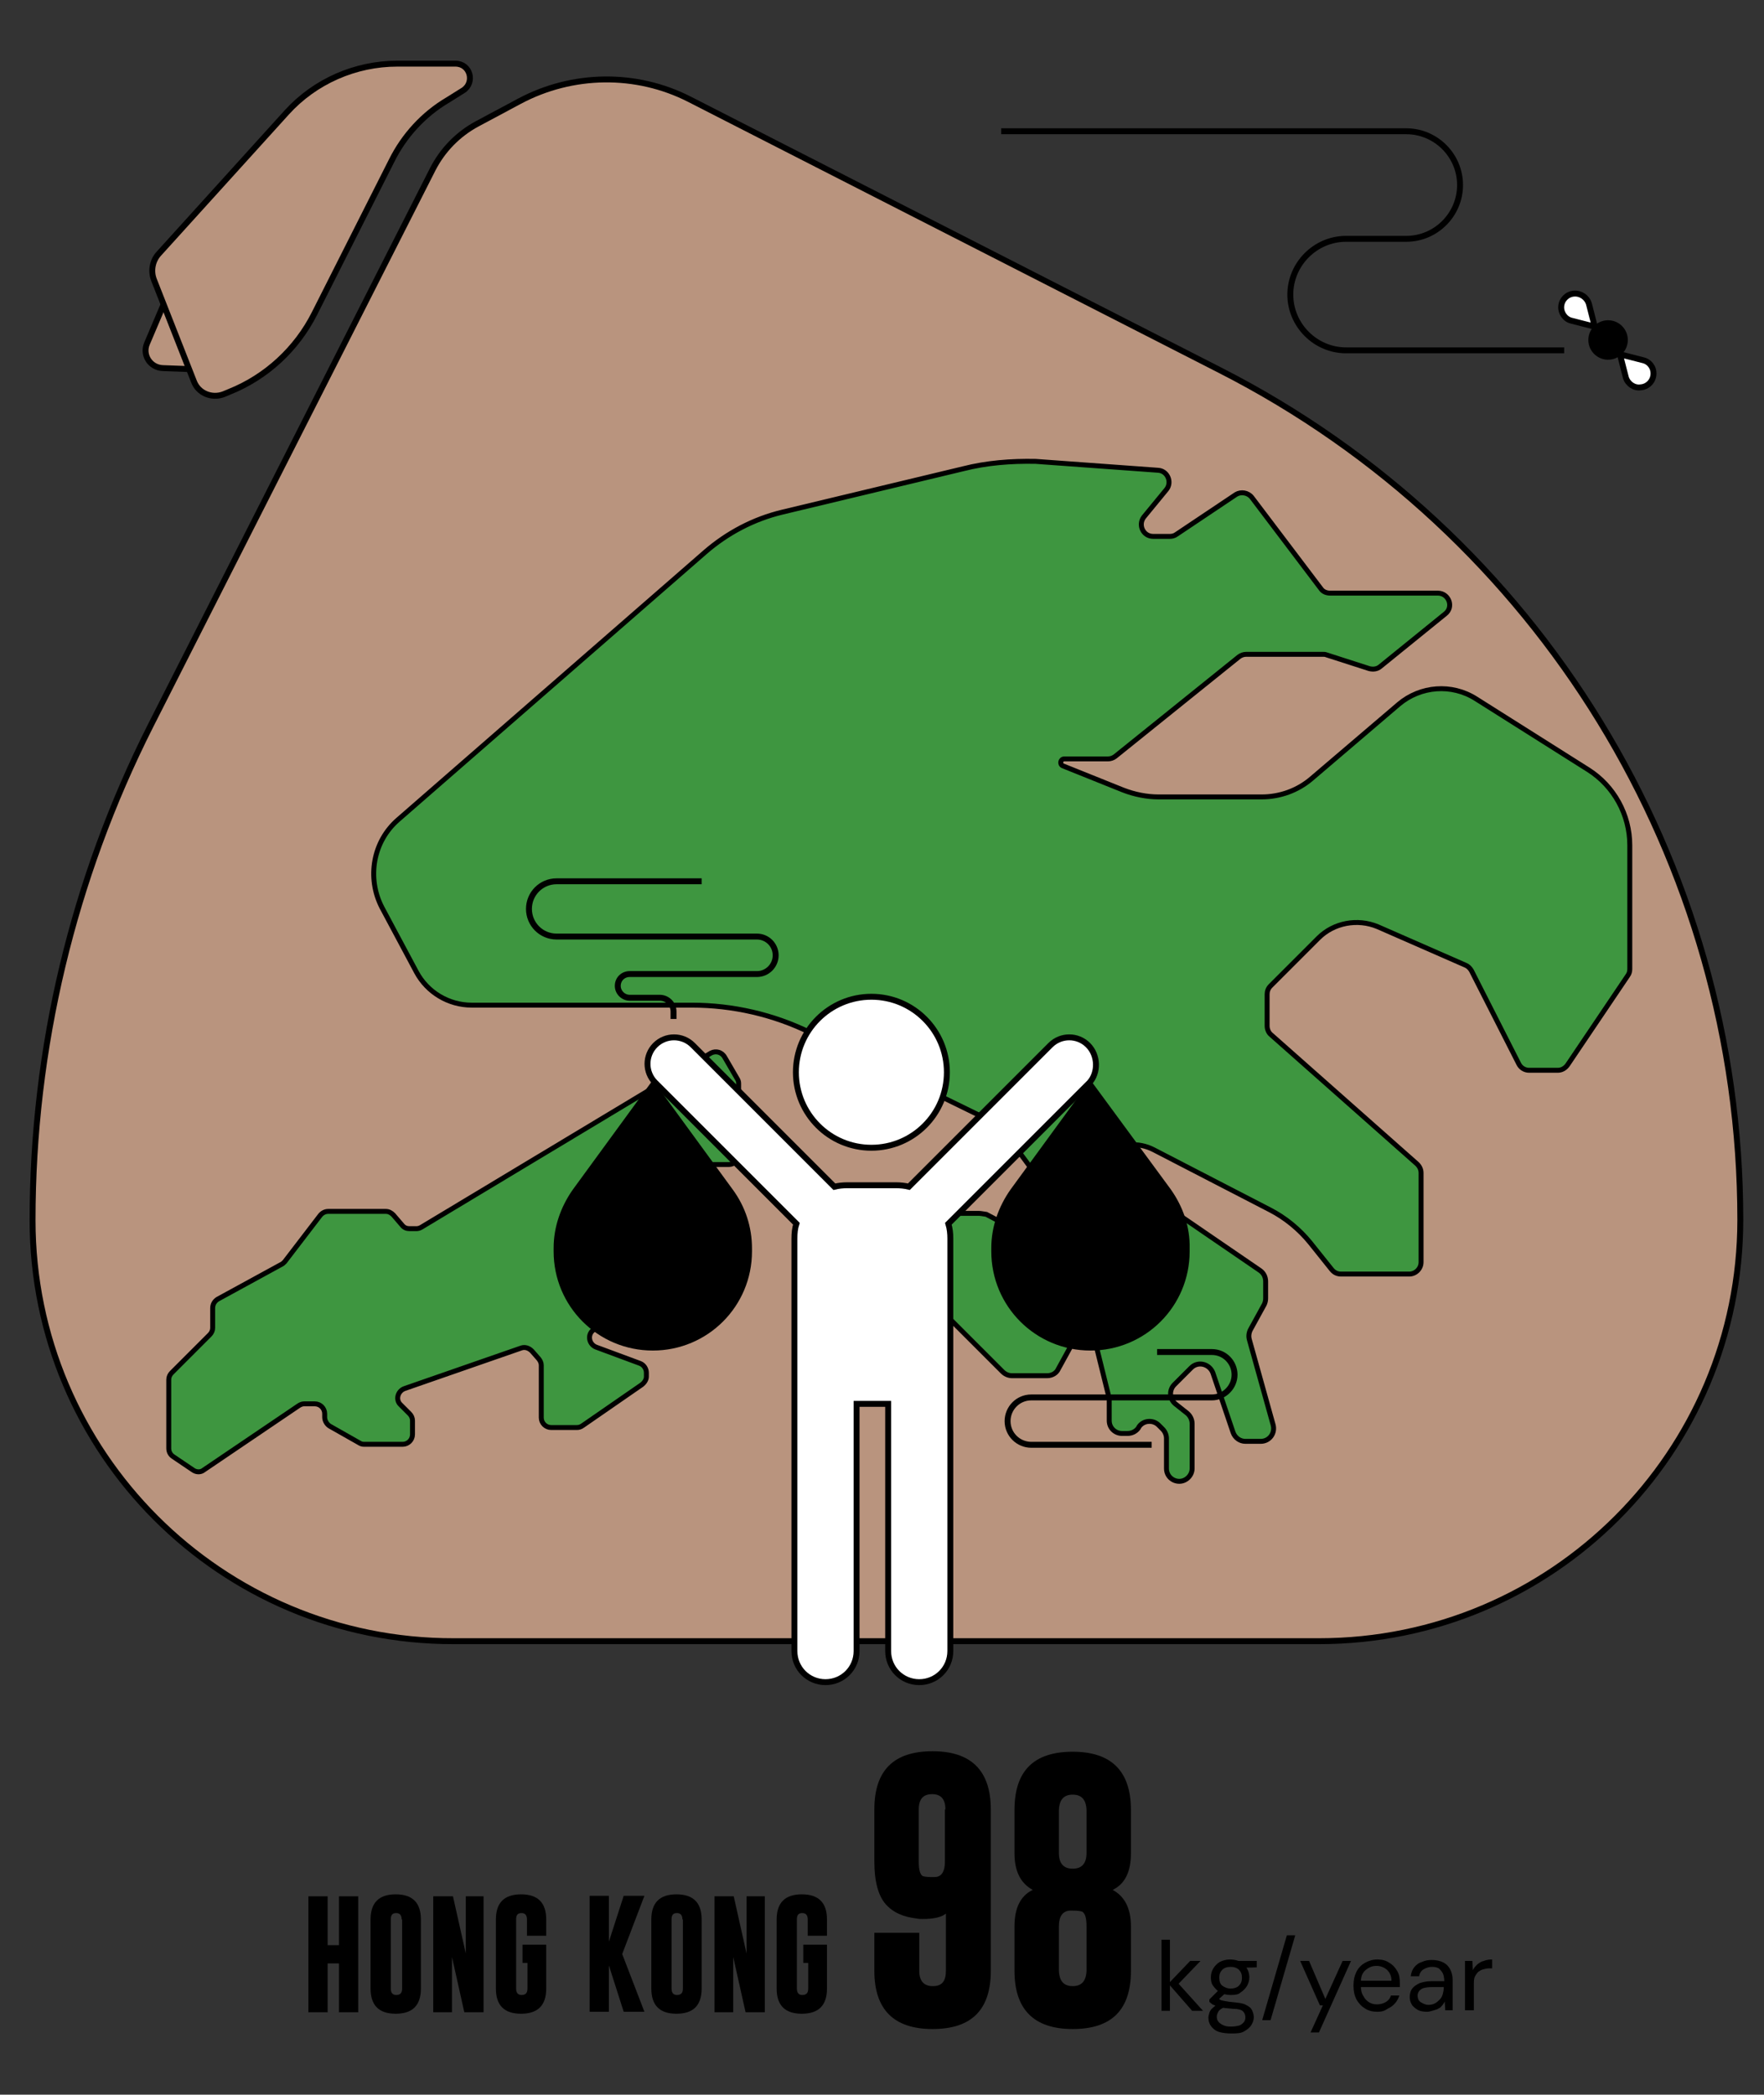
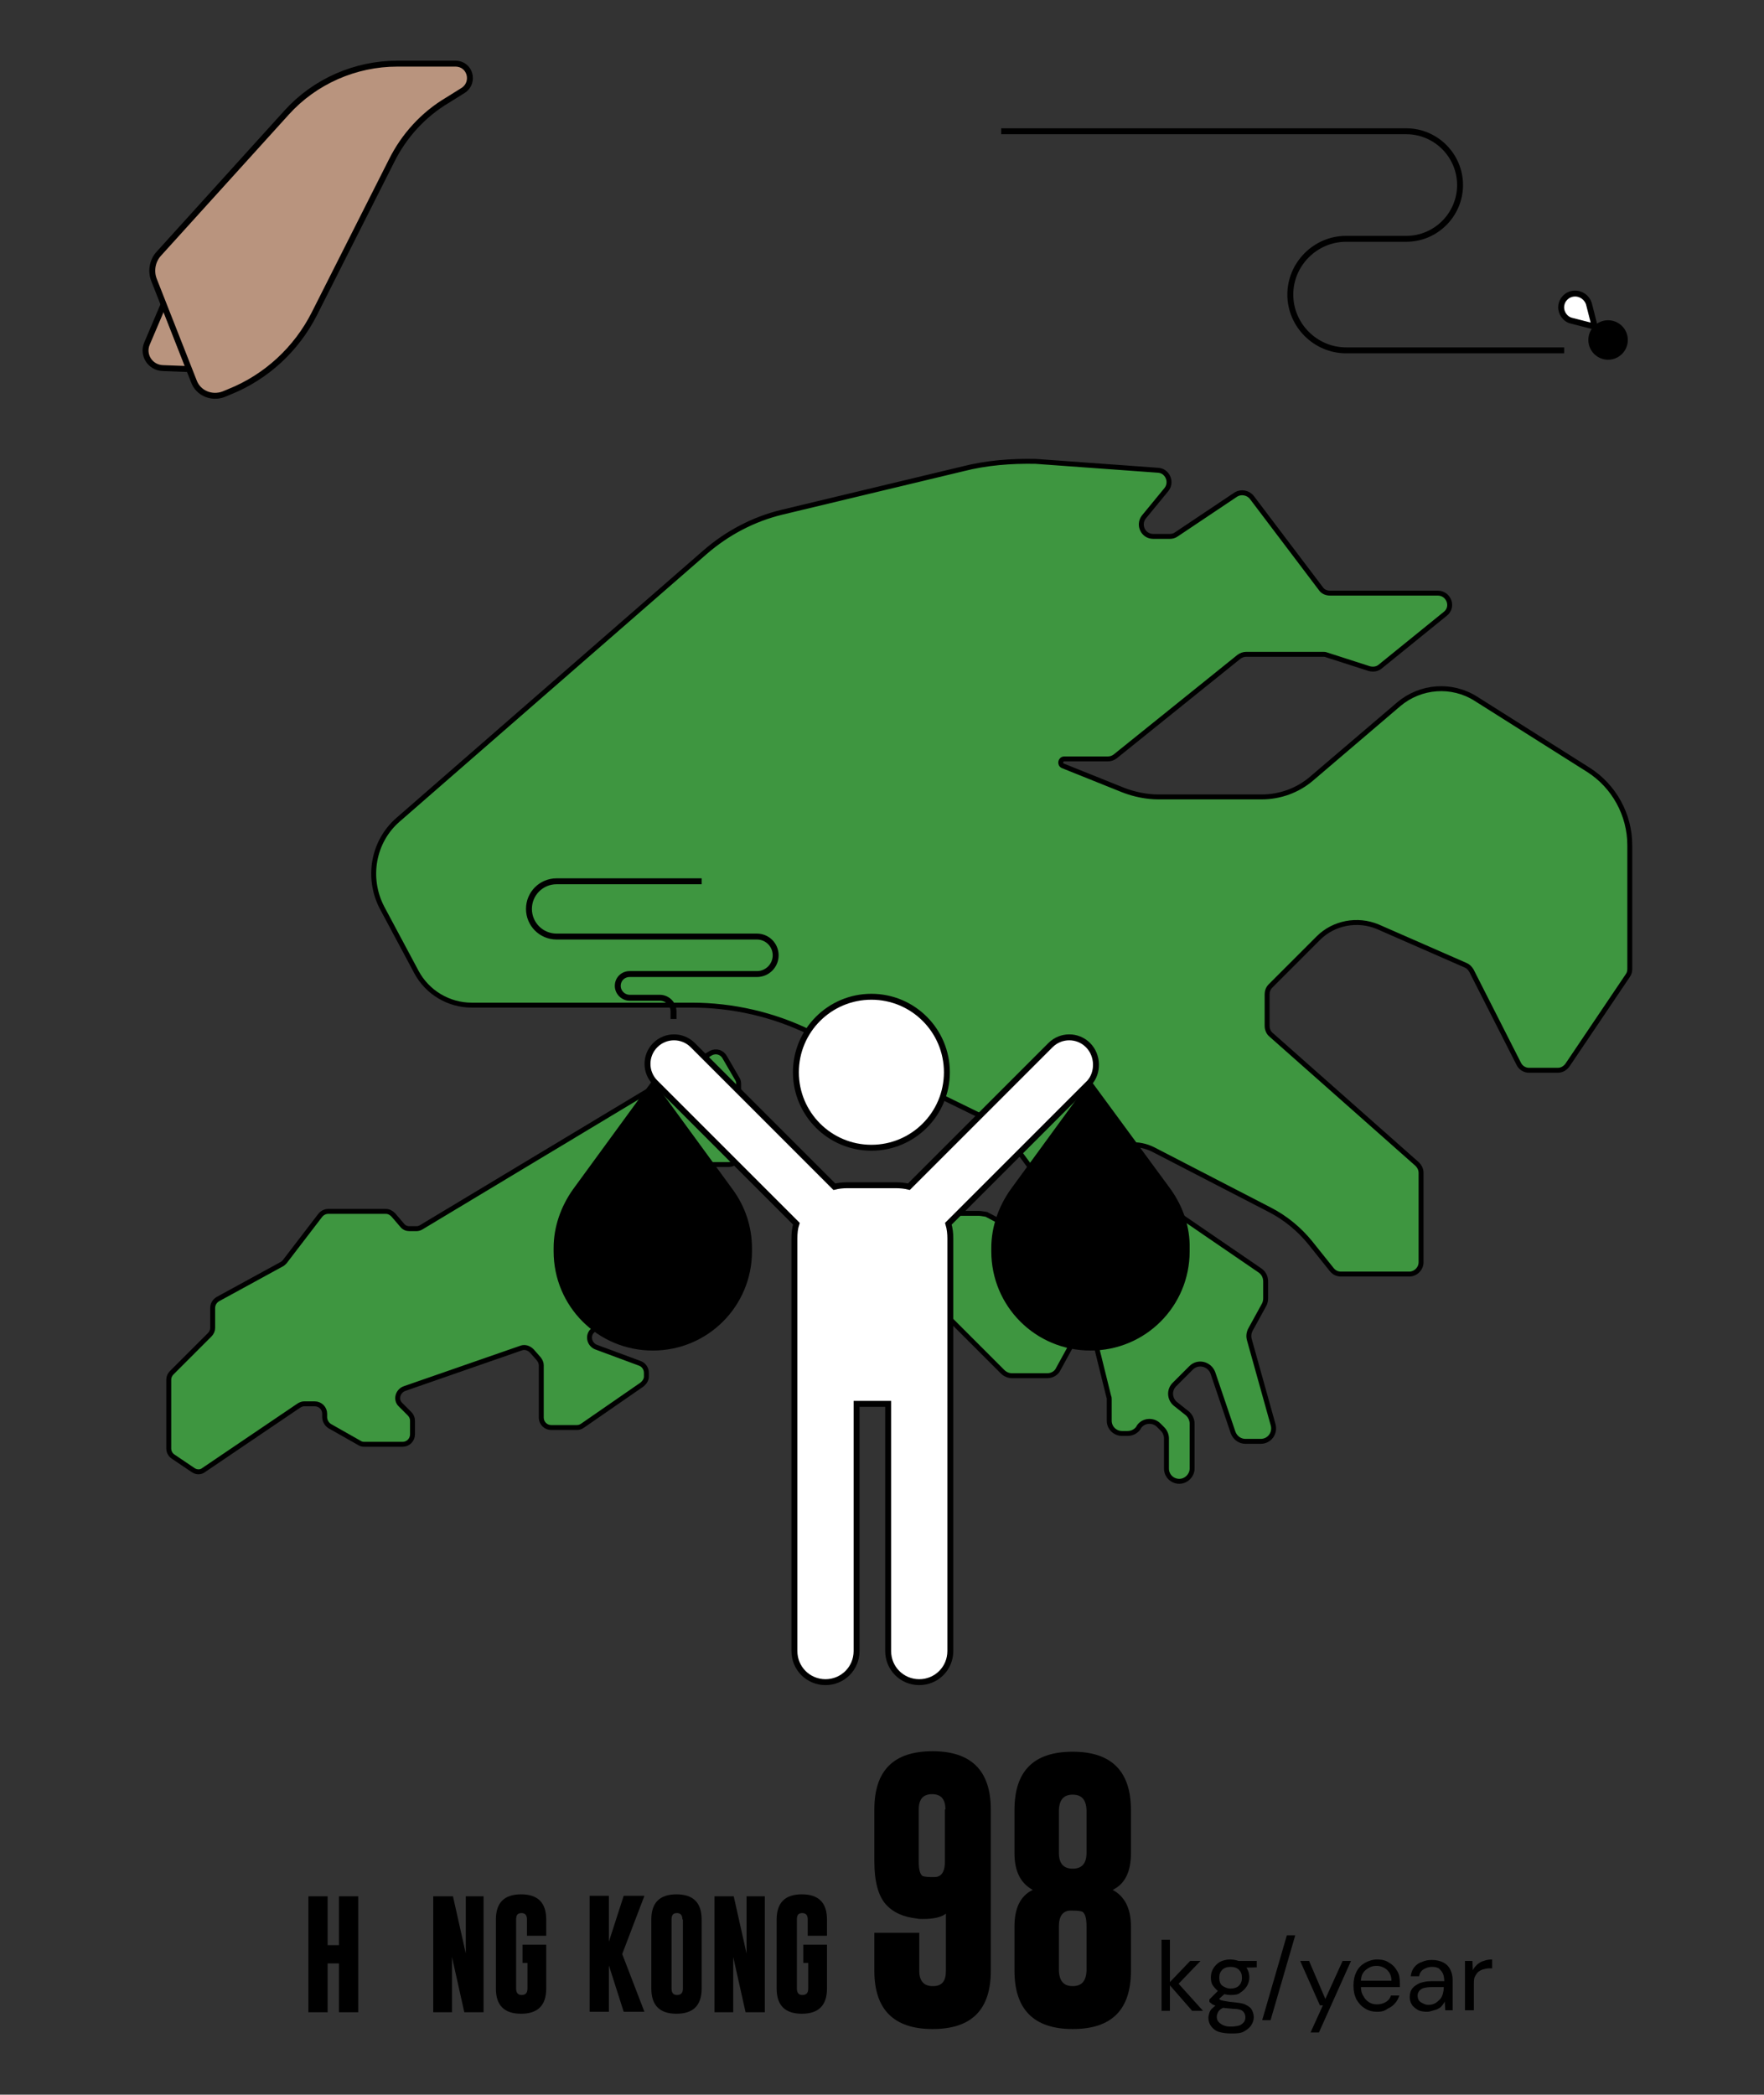
<svg xmlns="http://www.w3.org/2000/svg" version="1.1" id="ILLUSTRATION" x="0px" y="0px" viewBox="0 0 357.5 424.5" style="enable-background:new 0 0 357.5 424.5;" xml:space="preserve">
  <rect x="0" y="0" width="357.5" height="424.5" fill="#333333" stroke="none" />
  <style type="text/css">
	.st0{enable-background:new    ;}
	.st1{fill:#B9947E;stroke:#000000;stroke-width:1.2;stroke-miterlimit:10;}
	.st2{fill:#3E9640;stroke:#000000;stroke-miterlimit:10;}
	.st3{fill:#FFFFFF;stroke:#000000;stroke-width:1.2;stroke-miterlimit:10;}
	.st4{stroke:#000000;stroke-width:1.2;stroke-miterlimit:10;}
	.st5{fill:none;stroke:#000000;stroke-width:1.2;stroke-miterlimit:10;}
</style>
  <g class="st0">
    <path d="M177.2,366.7c0-7.9,3.9-11.8,11.8-11.8c7.8,0,11.8,3.9,11.8,11.8v32.7c0,7.9-3.9,11.8-11.8,11.8c-7.8,0-11.8-3.9-11.8-11.8   v-7.7h9.1v7.7c0,2,0.9,3.1,2.7,3.1h0.1c1.8,0,2.6-1,2.6-3.1v-11.6c-0.8,0.7-2.4,1.1-4.7,1.1c-0.4,0-0.8,0-1.2-0.1   c-2.7-0.3-4.8-1.2-6.3-2.9c-1.5-1.7-2.3-4.6-2.3-8.6V366.7z M191.6,366.7c0-2.1-0.9-3.1-2.7-3.1c-1.8,0-2.7,1-2.7,3.1v10.6   c0,1.7,0.3,2.6,0.8,2.9c0.3,0.1,0.9,0.2,1.7,0.2c0.2,0,0.5,0,0.7,0c1.4,0,2.1-1.1,2.1-3.1V366.7z" />
    <path d="M205.6,390.4c0-3.7,1.2-6.2,3.7-7.4c-2.4-1.3-3.7-3.7-3.7-7.4v-8.8c0-7.9,3.9-11.8,11.8-11.8c7.8,0,11.8,3.9,11.8,11.8v8.8   c0,3.7-1.2,6.2-3.7,7.4c2.4,1.3,3.7,3.7,3.7,7.4v9c0,7.9-3.9,11.8-11.8,11.8c-7.9,0-11.8-4-11.8-11.8V390.4z M214.6,375.5   c0,2.1,0.9,3.2,2.8,3.2c1.9,0,2.8-1.1,2.8-3.2v-8.7c-0.1-2.1-1-3.1-2.8-3.1c-1.8,0-2.7,1-2.8,3.1V375.5z M214.6,399.4   c0.1,2.1,1,3.1,2.8,3.1c1.8,0,2.7-1,2.8-3.1v-9c0-1.7-0.3-2.7-0.9-3c-0.3-0.1-0.9-0.2-1.8-0.2c-0.2,0-0.5,0-0.7,0   c-1.4,0.1-2.2,1.1-2.2,3.2V399.4z" />
  </g>
  <g class="st0">
    <path d="M235.4,407.5v-14.4h1.7v14.4H235.4z M241.6,407.5l-4.8-5.5l4.4-4.6h2.1l-5,5.2l0-1.2l5.5,6.1H241.6z" />
    <path d="M249.5,412.1c-0.9,0-1.7-0.1-2.4-0.3s-1.2-0.6-1.6-1.1c-0.4-0.5-0.6-1.1-0.6-1.8c0-0.3,0.1-0.6,0.2-1   c0.1-0.3,0.3-0.7,0.7-1c0.3-0.3,0.8-0.6,1.3-0.9l1.2,0.7c-0.7,0.3-1.2,0.6-1.4,1c-0.2,0.4-0.3,0.7-0.3,1c0,0.4,0.1,0.8,0.4,1.1   c0.3,0.3,0.6,0.5,1.1,0.7s1,0.2,1.5,0.2s1.1-0.1,1.5-0.2s0.7-0.4,1-0.7c0.2-0.3,0.3-0.6,0.3-1c0-0.5-0.2-0.9-0.5-1.2s-1-0.5-2-0.5   c-0.8-0.1-1.4-0.1-2-0.2c-0.5-0.1-1-0.2-1.3-0.3s-0.6-0.3-0.9-0.4c-0.2-0.2-0.4-0.3-0.6-0.5v-0.5l1.9-1.9l1.5,0.5l-2,1.8l0.3-0.7   c0.1,0.1,0.3,0.2,0.4,0.3c0.1,0.1,0.3,0.2,0.5,0.2c0.2,0.1,0.5,0.1,1,0.2c0.4,0.1,0.9,0.1,1.6,0.2c0.9,0.1,1.7,0.2,2.2,0.5   c0.6,0.3,1,0.6,1.2,1c0.2,0.4,0.4,0.9,0.4,1.5c0,0.6-0.2,1.1-0.5,1.6c-0.3,0.5-0.8,0.9-1.5,1.3S250.5,412.1,249.5,412.1z    M249.4,404.3c-0.8,0-1.6-0.2-2.1-0.5c-0.6-0.3-1-0.8-1.4-1.3s-0.5-1.1-0.5-1.8c0-0.7,0.2-1.3,0.5-1.8c0.3-0.5,0.8-1,1.3-1.3   c0.6-0.3,1.3-0.5,2.1-0.5c0.8,0,1.6,0.2,2.1,0.5c0.6,0.3,1,0.8,1.3,1.3s0.5,1.1,0.5,1.8c0,0.7-0.2,1.3-0.5,1.8s-0.8,1-1.3,1.3   C251,404.2,250.3,404.3,249.4,404.3z M249.4,403c0.7,0,1.3-0.2,1.7-0.6s0.6-0.9,0.6-1.6c0-0.7-0.2-1.2-0.6-1.6   c-0.4-0.4-1-0.6-1.7-0.6c-0.7,0-1.3,0.2-1.7,0.6c-0.4,0.4-0.6,0.9-0.6,1.6c0,0.7,0.2,1.3,0.6,1.6S248.7,403,249.4,403z    M251.1,398.8l-0.5-1.4h4.1v1.3L251.1,398.8z" />
    <path d="M255.8,409.4l5-17.2h1.7l-5,17.2H255.8z" />
  </g>
  <g class="st0">
    <path d="M265.6,411.9l2.5-5.5h-0.6l-4-9h1.8l3.3,7.7l3.5-7.7h1.7l-6.5,14.5H265.6z" />
  </g>
  <g class="st0">
    <path d="M279.1,407.7c-0.9,0-1.8-0.2-2.5-0.7c-0.7-0.4-1.3-1.1-1.7-1.8c-0.4-0.8-0.6-1.7-0.6-2.8c0-1.1,0.2-2,0.6-2.8   c0.4-0.8,1-1.4,1.7-1.8c0.7-0.4,1.6-0.7,2.5-0.7c1,0,1.8,0.2,2.5,0.7c0.7,0.4,1.2,1,1.6,1.7c0.4,0.7,0.5,1.5,0.5,2.3   c0,0.1,0,0.3,0,0.4c0,0.1,0,0.3,0,0.5h-8.3v-1.3h6.6c0-0.9-0.3-1.6-0.9-2.2c-0.6-0.5-1.3-0.8-2.1-0.8c-0.6,0-1.1,0.1-1.6,0.4   c-0.5,0.3-0.9,0.6-1.2,1.1c-0.3,0.5-0.4,1.1-0.4,1.9v0.6c0,0.8,0.1,1.5,0.5,2.1c0.3,0.6,0.7,1,1.2,1.3c0.5,0.3,1,0.4,1.6,0.4   c0.7,0,1.3-0.2,1.8-0.5c0.5-0.3,0.8-0.7,1-1.3h1.7c-0.2,0.6-0.5,1.2-0.9,1.6c-0.4,0.5-0.9,0.8-1.5,1.1   C280.5,407.6,279.9,407.7,279.1,407.7z" />
    <path d="M289.3,407.7c-0.8,0-1.5-0.1-2-0.4c-0.5-0.3-1-0.7-1.2-1.1c-0.3-0.5-0.4-1-0.4-1.5c0-0.7,0.2-1.3,0.5-1.7   c0.4-0.5,0.9-0.8,1.5-1.1c0.6-0.2,1.4-0.4,2.3-0.4h2.7c0-0.6-0.1-1.2-0.3-1.6s-0.5-0.7-0.8-1c-0.4-0.2-0.8-0.3-1.4-0.3   c-0.6,0-1.2,0.2-1.7,0.5s-0.8,0.8-0.9,1.4h-1.7c0.1-0.7,0.3-1.3,0.7-1.8c0.4-0.5,0.9-0.9,1.6-1.1c0.6-0.3,1.3-0.4,2-0.4   c0.9,0,1.7,0.2,2.3,0.5c0.6,0.3,1.1,0.8,1.4,1.4s0.5,1.3,0.5,2.1v6.2h-1.5l-0.1-1.8c-0.1,0.3-0.3,0.5-0.5,0.8   c-0.2,0.2-0.4,0.5-0.7,0.6c-0.3,0.2-0.6,0.3-1,0.4S289.7,407.7,289.3,407.7z M289.5,406.3c0.5,0,0.9-0.1,1.3-0.3   c0.4-0.2,0.7-0.5,1-0.8c0.3-0.3,0.5-0.7,0.6-1.1c0.1-0.4,0.2-0.8,0.2-1.3v-0.1h-2.5c-0.7,0-1.2,0.1-1.6,0.2s-0.7,0.4-0.9,0.6   c-0.2,0.3-0.3,0.6-0.3,0.9c0,0.4,0.1,0.7,0.2,0.9s0.4,0.5,0.7,0.6C288.7,406.2,289.1,406.3,289.5,406.3z" />
    <path d="M296.9,407.5v-10.1h1.5l0.1,1.9c0.2-0.5,0.5-0.8,0.9-1.2c0.4-0.3,0.8-0.6,1.3-0.7c0.5-0.2,1.1-0.3,1.7-0.3v1.8h-0.6   c-0.4,0-0.8,0.1-1.2,0.2s-0.7,0.3-1,0.5c-0.3,0.3-0.5,0.6-0.7,1c-0.2,0.4-0.2,1-0.2,1.6v5.2H296.9z" />
  </g>
  <g class="st0">
    <path d="M62.5,384.3h3.9v9.9h2.3v-9.9h3.9v23.5h-3.9v-9.9h-2.3v9.9h-3.9V384.3z" />
  </g>
  <g class="st0">
-     <path d="M85.3,403c0,3.4-1.7,5.1-5.1,5.1c-3.4,0-5.1-1.7-5.1-5.1V389c0-3.4,1.7-5.1,5.1-5.1c3.4,0,5.1,1.7,5.1,5.1V403z M81.4,389   c0-0.9-0.4-1.3-1.1-1.3h0c-0.8,0-1.1,0.4-1.1,1.3V403c0,0.9,0.4,1.3,1.1,1.3c0.8,0,1.2-0.4,1.2-1.3V389z" />
-   </g>
+     </g>
  <g class="st0">
    <path d="M87.9,384.3h3.9l2.6,11.6v-11.6H98v23.5h-3.9l-2.5-11.2v11.2h-3.8V384.3z" />
  </g>
  <g class="st0">
    <path d="M105.8,394.1h4.9v8.9c0,3.4-1.7,5.1-5.1,5.1c-3.4,0-5.1-1.7-5.1-5.1V389c0-3.4,1.7-5.1,5.1-5.1c3.4,0,5.1,1.7,5.1,5.1v3.3   h-3.9V389c0-0.9-0.4-1.3-1.1-1.3h0c-0.8,0-1.1,0.4-1.1,1.3V403c0,0.9,0.4,1.3,1.1,1.3c0.8,0,1.2-0.4,1.2-1.3v-5.2h-1V394.1z" />
  </g>
  <g class="st0">
    <path d="M126.1,396l4.5,11.7h-4.2l-3-9.4v9.4h-3.9v-23.5h3.9v9.3l3-9.3h4.2L126.1,396z" />
  </g>
  <g class="st0">
    <path d="M142.2,403c0,3.4-1.7,5.1-5.1,5.1c-3.4,0-5.1-1.7-5.1-5.1V389c0-3.4,1.7-5.1,5.1-5.1c3.4,0,5.1,1.7,5.1,5.1V403z    M138.3,389c0-0.9-0.4-1.3-1.1-1.3h0c-0.8,0-1.1,0.4-1.1,1.3V403c0,0.9,0.4,1.3,1.1,1.3c0.8,0,1.2-0.4,1.2-1.3V389z" />
  </g>
  <g class="st0">
    <path d="M144.8,384.3h3.9l2.6,11.6v-11.6h3.7v23.5h-3.9l-2.5-11.2v11.2h-3.8V384.3z" />
  </g>
  <g class="st0">
    <path d="M162.7,394.1h4.9v8.9c0,3.4-1.7,5.1-5.1,5.1c-3.4,0-5.1-1.7-5.1-5.1V389c0-3.4,1.7-5.1,5.1-5.1c3.4,0,5.1,1.7,5.1,5.1v3.3   h-3.9V389c0-0.9-0.4-1.3-1.1-1.3h0c-0.8,0-1.1,0.4-1.1,1.3V403c0,0.9,0.4,1.3,1.1,1.3c0.8,0,1.2-0.4,1.2-1.3v-5.2h-1V394.1z" />
  </g>
  <path class="st1" d="M33.2,61.6l-3.4,8c-1,2.3,0.6,4.9,3.2,5l5.4,0.2L33.2,61.6L33.2,61.6z" />
-   <path class="st1" d="M6.6,247.3L6.6,247.3c0-34.8,8.2-69.1,23.9-100.2L87.7,34.3c2-3.9,5.1-7.1,9-9.2l8.6-4.6  c10.7-5.7,23.6-5.9,34.4-0.4L247.2,75c64.8,33,105.5,99.6,105.5,172.2l0,0c0,47.2-38.2,85.4-85.4,85.4H92  C44.8,332.7,6.6,294.4,6.6,247.3L6.6,247.3z" />
  <path class="st1" d="M92.3,12.9H80.5c-8.5,0-16.7,3.6-22.4,9.9L32.2,51.4c-1.3,1.4-1.7,3.5-1,5.3l8.1,20.6c0.9,2.4,3.6,3.5,6,2.6  l1.2-0.5c7.5-3,13.6-8.7,17.2-15.8l15.7-31.1c2.5-5,6.4-9.3,11.3-12.2l3.2-2C96.3,16.7,95.3,12.9,92.3,12.9L92.3,12.9z" />
  <path class="st2" d="M195.2,95l-36.7,8.8c-5.8,1.4-11.1,4.2-15.6,8.1l-62.2,54.2c-5.1,4.4-6.4,11.8-3.3,17.8l7,13.1  c2.2,4.1,6.5,6.7,11.2,6.7h44.6c8.3,0,16.6,1.9,24.1,5.6l37.6,18.4c0.3,0.2,0.6,0.4,0.9,0.7l7.9,10.7c1.3,1.7,3.7,2.1,5.4,0.8  l8.1-6.1c2.8-2.1,6.5-2.4,9.6-0.8l23.6,12.2c3.1,1.6,5.9,3.9,8.1,6.6l4.4,5.5c0.5,0.6,1.1,0.9,1.9,0.9h13.8c1.3,0,2.4-1.1,2.4-2.4  v-18.1c0-0.7-0.3-1.3-0.8-1.8l-29.6-26.2c-0.5-0.4-0.8-1.1-0.8-1.8v-6.4c0-0.6,0.2-1.2,0.7-1.7l9.7-9.7c3.1-3.1,7.9-4,12-2.3  l17.8,7.8c0.5,0.2,0.9,0.6,1.2,1.1l9.6,18.9c0.4,0.8,1.2,1.3,2.1,1.3h5.8c0.8,0,1.5-0.4,2-1.1l12.2-18.1c0.3-0.4,0.4-0.9,0.4-1.3  v-25.1c0-6.2-3.2-12-8.4-15.3l-22.8-14.4c-4.9-3.1-11.2-2.6-15.6,1.1l-17.7,15.1c-2.8,2.4-6.4,3.7-10.1,3.7h-20.9  c-2.4,0-4.9-0.5-7.2-1.4l-12.2-4.9c-0.7-0.3-0.5-1.4,0.3-1.4h8.8c0.6,0,1.1-0.2,1.5-0.5l25.1-20.2c0.4-0.3,0.9-0.5,1.5-0.5h15.5  c0.2,0,0.5,0,0.7,0.1l8.7,2.8c0.8,0.2,1.6,0.1,2.2-0.4l13.2-10.7c1.8-1.4,0.7-4.2-1.5-4.2h-21.8c-0.8,0-1.5-0.3-1.9-0.9l-14-18.5  c-0.8-1-2.2-1.2-3.2-0.6l-12.1,8.1c-0.4,0.3-0.9,0.4-1.3,0.4h-3.4c-2,0-3.1-2.3-1.9-3.9l4.6-5.6c1.2-1.5,0.2-3.8-1.7-3.9l-24.8-1.8  C204.9,93.4,199.9,93.8,195.2,95L195.2,95z" />
  <path class="st2" d="M198.4,245.9h-6.1c-0.5,0-1.1,0.2-1.5,0.5l-6.1,4.2c-0.7,0.5-1.1,1.3-1.1,2.2v4.5c0,0.7,0.3,1.4,0.8,1.9  l18.8,18.8c0.5,0.5,1.2,0.8,1.9,0.8h7.1c1,0,1.9-0.5,2.3-1.4l2.8-5.1c0.5-0.9,1.4-1.4,2.3-1.4l0,0c1.2,0,2.3,0.8,2.6,2l2.5,10.1  c0.1,0.2,0.1,0.4,0.1,0.6v4.3c0,1.5,1.2,2.6,2.6,2.6h1.1c0.9,0,1.7-0.4,2.2-1.1l0.1-0.2c0.9-1.4,2.9-1.5,4-0.4l0.8,0.8  c0.5,0.5,0.8,1.2,0.8,1.9v6.1c0,1.5,1.2,2.6,2.6,2.6h0c1.4,0,2.6-1.2,2.6-2.6v-9.1c0-0.8-0.4-1.6-1-2.1l-2.4-1.9  c-1.2-1-1.3-2.8-0.2-3.9l3.4-3.4c1.4-1.4,3.7-0.8,4.4,1l4.1,12.1c0.4,1.1,1.4,1.8,2.5,1.8h3.1c1.8,0,3-1.7,2.5-3.4l-4.8-17.2  c-0.2-0.7-0.1-1.4,0.2-2l2.8-5.1c0.2-0.4,0.3-0.8,0.3-1.3v-3.4c0-0.9-0.4-1.7-1.1-2.2l-20.3-13.9c-0.4-0.3-1-0.5-1.5-0.5h-7.7  c-0.8,0-1.5,0.3-2,0.9l-4.8,5.7c-0.5,0.6-1.2,0.9-2,0.9h-8.1c-0.4,0-0.9-0.1-1.2-0.3l-7.9-4.2C199.2,246,198.8,245.9,198.4,245.9  L198.4,245.9z" />
  <path class="st2" d="M144.1,213.4l-58.7,35.3c-0.3,0.2-0.7,0.3-1,0.3H83c-0.6,0-1.1-0.2-1.5-0.7l-1.8-2.1c-0.4-0.4-0.9-0.7-1.5-0.7  H66.5c-0.6,0-1.2,0.3-1.6,0.8l-7.2,9.4c-0.2,0.2-0.4,0.4-0.6,0.5l-13,7.1c-0.6,0.4-1,1-1,1.8v4c0,0.5-0.2,1-0.6,1.4l-7.7,7.7  c-0.4,0.4-0.6,0.9-0.6,1.4v13.9c0,0.7,0.3,1.3,0.9,1.7l4,2.7c0.7,0.5,1.6,0.5,2.2,0l19.2-13c0.3-0.2,0.7-0.4,1.1-0.4h2.2  c1.1,0,2,0.9,2,2v0.7c0,0.7,0.4,1.4,1,1.8l6,3.4c0.3,0.2,0.6,0.3,1,0.3h7.8c1.1,0,2-0.9,2-2v-2.8c0-0.5-0.2-1-0.6-1.4l-1.8-1.8  c-1.1-1-0.6-2.8,0.8-3.3l23.6-8.2c0.8-0.3,1.6,0,2.2,0.6l1.4,1.6c0.3,0.4,0.5,0.8,0.5,1.3v10.6c0,1.1,0.9,2,2,2h5.2  c0.4,0,0.8-0.1,1.2-0.4l12-8.3c0.5-0.4,0.9-1,0.9-1.6v-0.8c0-0.8-0.5-1.6-1.3-1.9l-8.9-3.3c-1.5-0.6-1.8-2.6-0.5-3.5l4.2-3  c1-0.7,1.1-2,0.4-2.9l-4-4.8c-0.6-0.7-0.6-1.8,0-2.5l0,0c0.7-0.9,1.9-1,2.8-0.4l2.8,2.1c0.3,0.3,0.8,0.4,1.2,0.4h2.8  c1.1,0,2-0.9,2-2v-9.1c0-0.2,0-0.4-0.1-0.5l-2.7-9.9c-0.3-1.3,0.6-2.5,1.9-2.5h4.1c0.2,0,0.4,0,0.7,0.1l4,1.4  c0.2,0.1,0.4,0.1,0.7,0.1h6.6c1.1,0,2-0.9,2-2v-14.4c0-0.4-0.1-0.7-0.3-1l-2.5-4.3C146.3,213.2,145.1,212.9,144.1,213.4L144.1,213.4  z" />
  <circle class="st3" cx="176.6" cy="217.3" r="15.3" />
  <path class="st3" d="M220.5,211.8c-2.1-2.1-5.5-2.1-7.6,0l-28.7,28.7c-0.8-0.2-1.7-0.3-2.6-0.3h-9.9c-0.9,0-1.8,0.1-2.6,0.3  l-28.7-28.7c-2.1-2.1-5.5-2.1-7.6,0c-2.1,2.1-2.1,5.5,0,7.6l28.6,28.6c-0.3,0.9-0.4,1.9-0.4,3v83.6c0,3.5,2.8,6.3,6.3,6.3  s6.3-2.8,6.3-6.3v-50.1h6.4v50.1c0,3.5,2.8,6.3,6.3,6.3s6.3-2.8,6.3-6.3V251c0-1-0.1-2-0.4-3l28.6-28.6  C222.6,217.4,222.6,213.9,220.5,211.8L220.5,211.8z" />
  <path class="st4" d="M148,241.4l-15.7-21.5l-15.7,21.5c-2.4,3.4-3.8,7.4-3.8,11.5v0.7c0,10.8,8.7,19.5,19.5,19.5s19.5-8.7,19.5-19.5  V253C151.8,248.8,150.5,244.8,148,241.4L148,241.4z" />
  <path class="st4" d="M236.8,241.4L221,219.9l-15.7,21.5c-2.4,3.4-3.8,7.4-3.8,11.5v0.7c0,10.8,8.7,19.5,19.5,19.5  s19.5-8.7,19.5-19.5V253C240.6,248.8,239.2,244.8,236.8,241.4L236.8,241.4z" />
  <path class="st5" d="M136.5,206.5V205c0-1.6-1.3-2.8-2.8-2.8h-6.1c-1.3,0-2.4-1.1-2.4-2.4l0,0c0-1.4,1.1-2.4,2.4-2.4h25.8  c2.1,0,3.8-1.7,3.8-3.8l0,0c0-2.1-1.7-3.8-3.8-3.8h-40.6c-3.1,0-5.6-2.5-5.6-5.6l0,0c0-3.1,2.5-5.6,5.6-5.6h29.4" />
-   <path class="st5" d="M234.5,274h11.1c2.6,0,4.6,2.1,4.6,4.6l0,0c0,2.5-2.1,4.6-4.6,4.6H209c-2.7,0-4.8,2.2-4.8,4.8l0,0  c0,2.7,2.2,4.8,4.8,4.8h24.4" />
  <path class="st5" d="M202.9,26.6H285c6,0,10.9,4.9,10.9,10.9l0,0c0,6-4.9,10.9-10.9,10.9h-12.2c-6.2,0-11.3,5.1-11.3,11.3l0,0  c0,6.2,5.1,11.3,11.3,11.3H317" />
  <circle class="st4" cx="325.9" cy="68.9" r="3.4" />
  <path class="st3" d="M319,59.5L319,59.5c-1.4,0.1-2.5,1.2-2.6,2.6l0,0c-0.1,1.3,0.8,2.6,2.1,2.9l4.7,1.2l-1.2-4.7  C321.6,60.3,320.4,59.4,319,59.5L319,59.5z" />
-   <path class="st3" d="M332.5,78.5L332.5,78.5c1.4-0.1,2.5-1.2,2.6-2.6l0,0c0.1-1.4-0.8-2.6-2.1-2.9l-4.7-1.2l1.2,4.7  C329.9,77.8,331.2,78.7,332.5,78.5L332.5,78.5z" />
</svg>